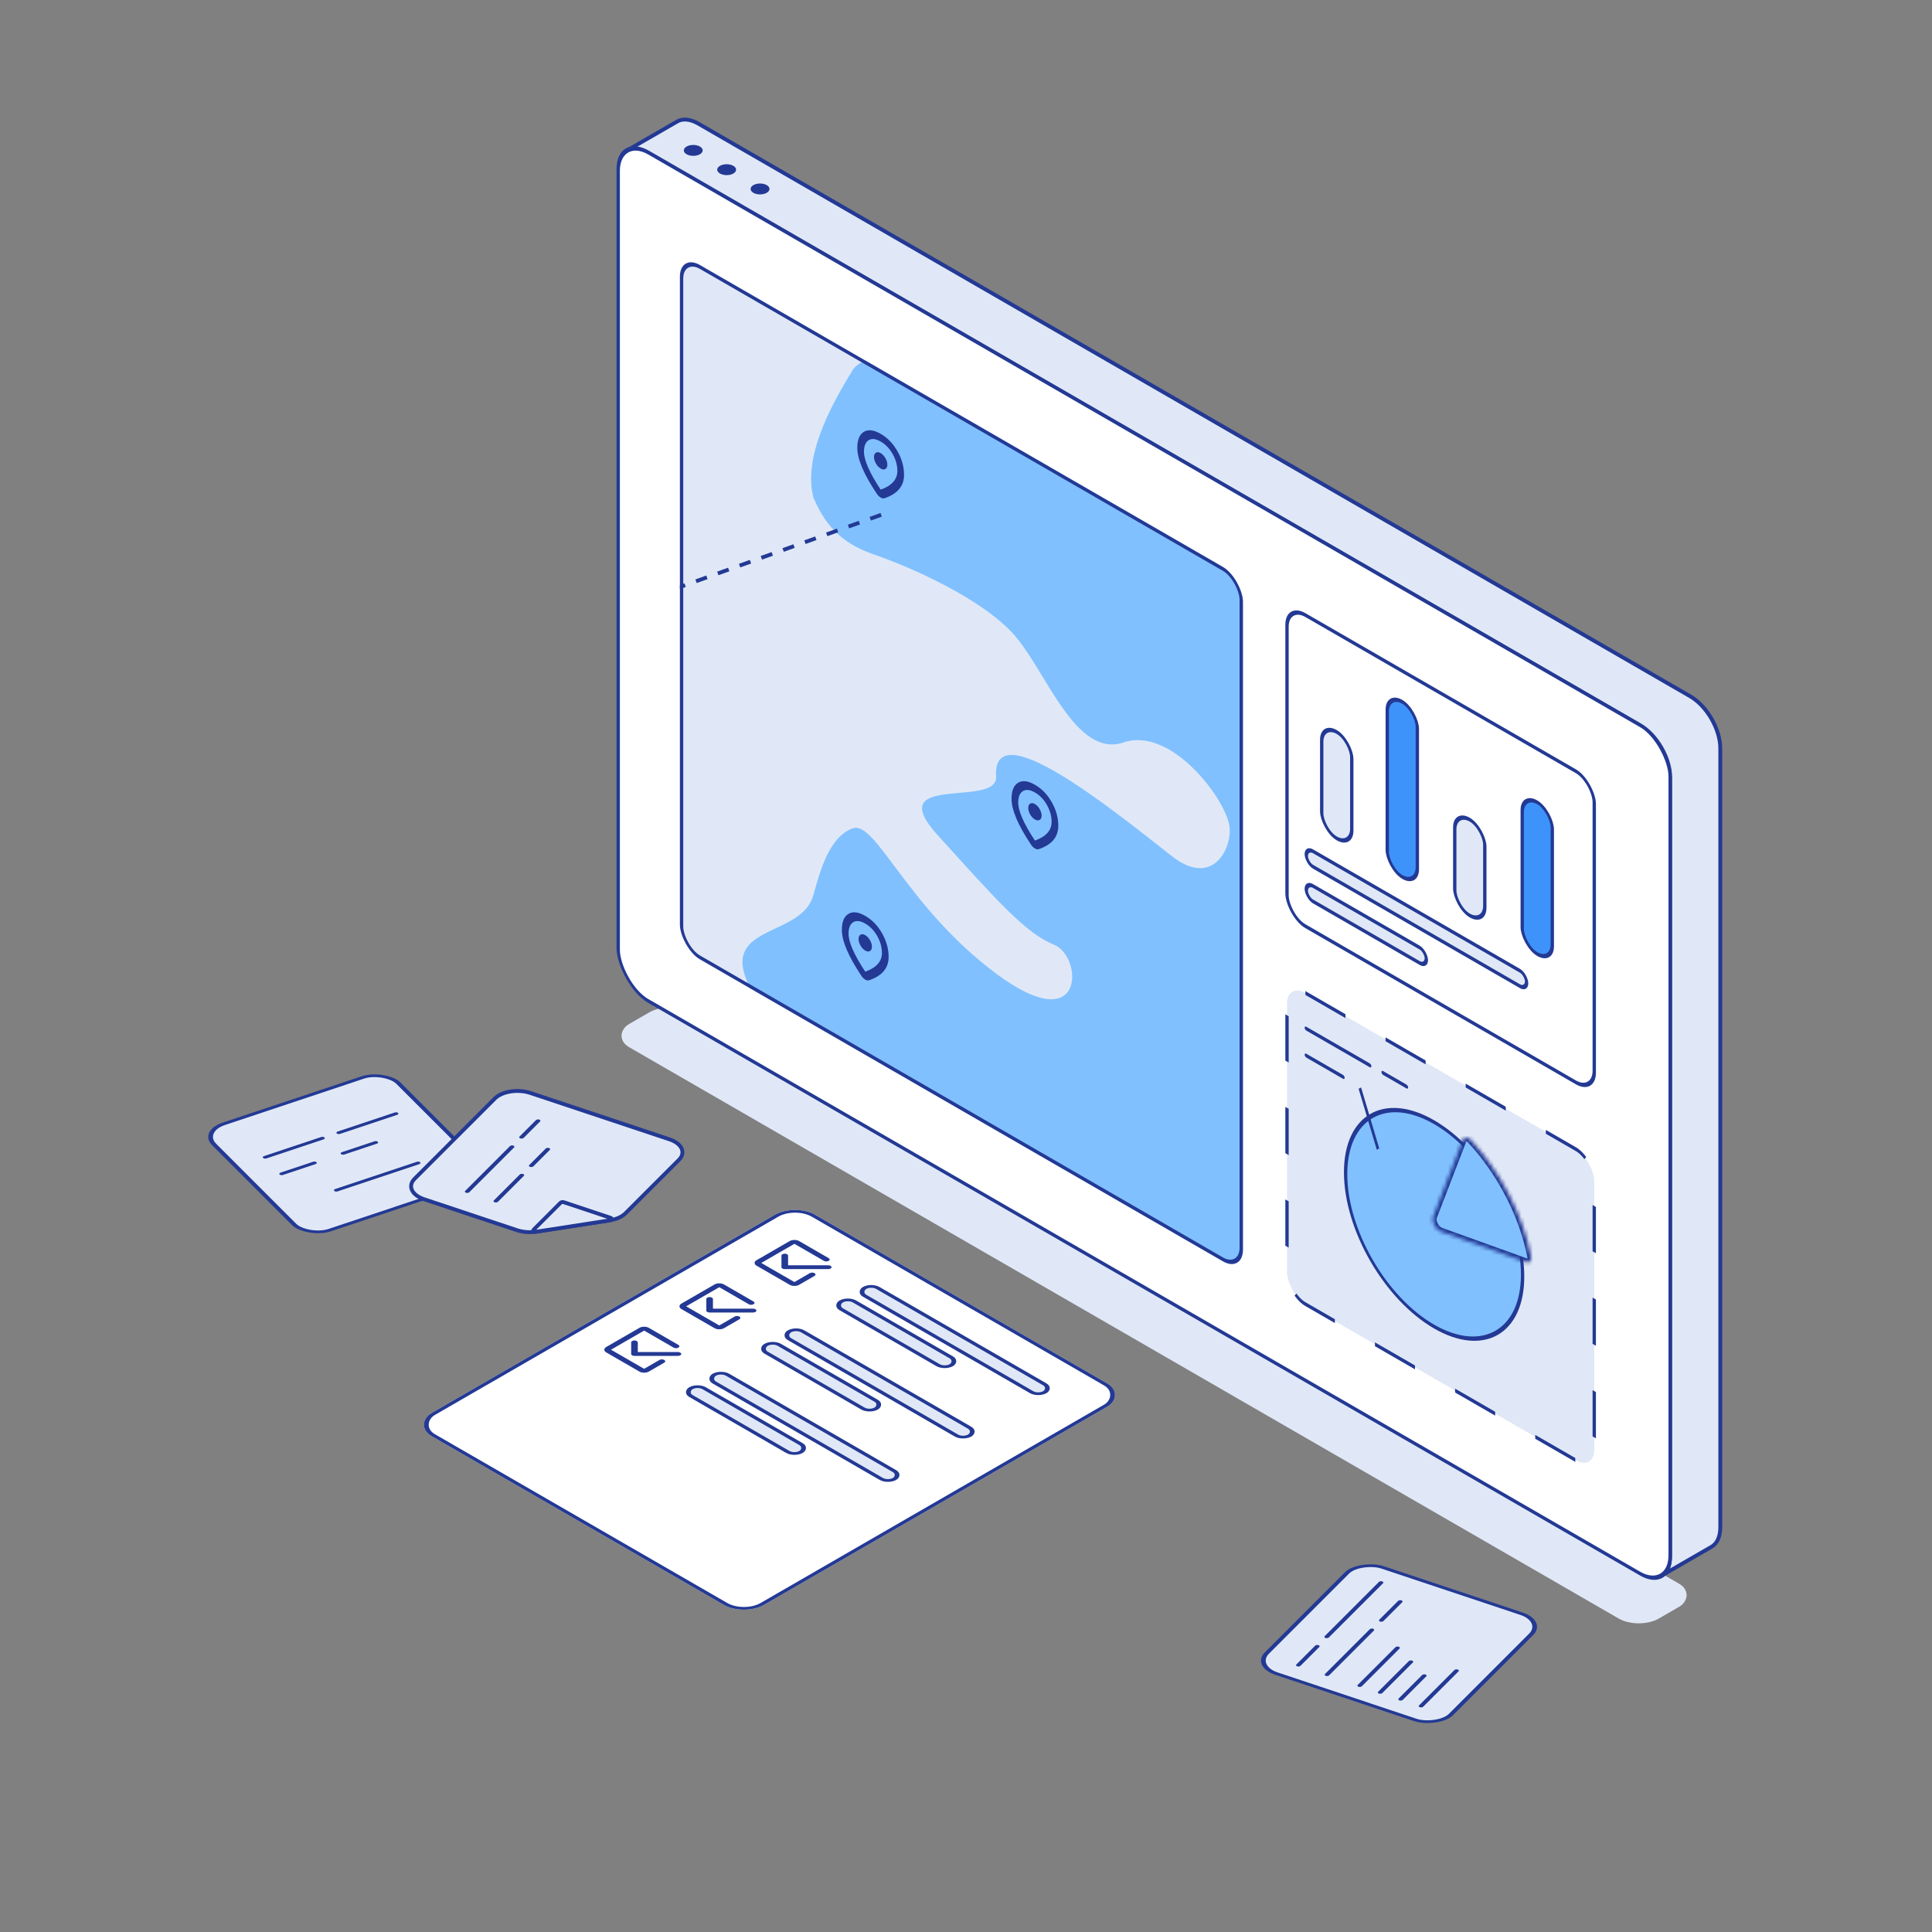
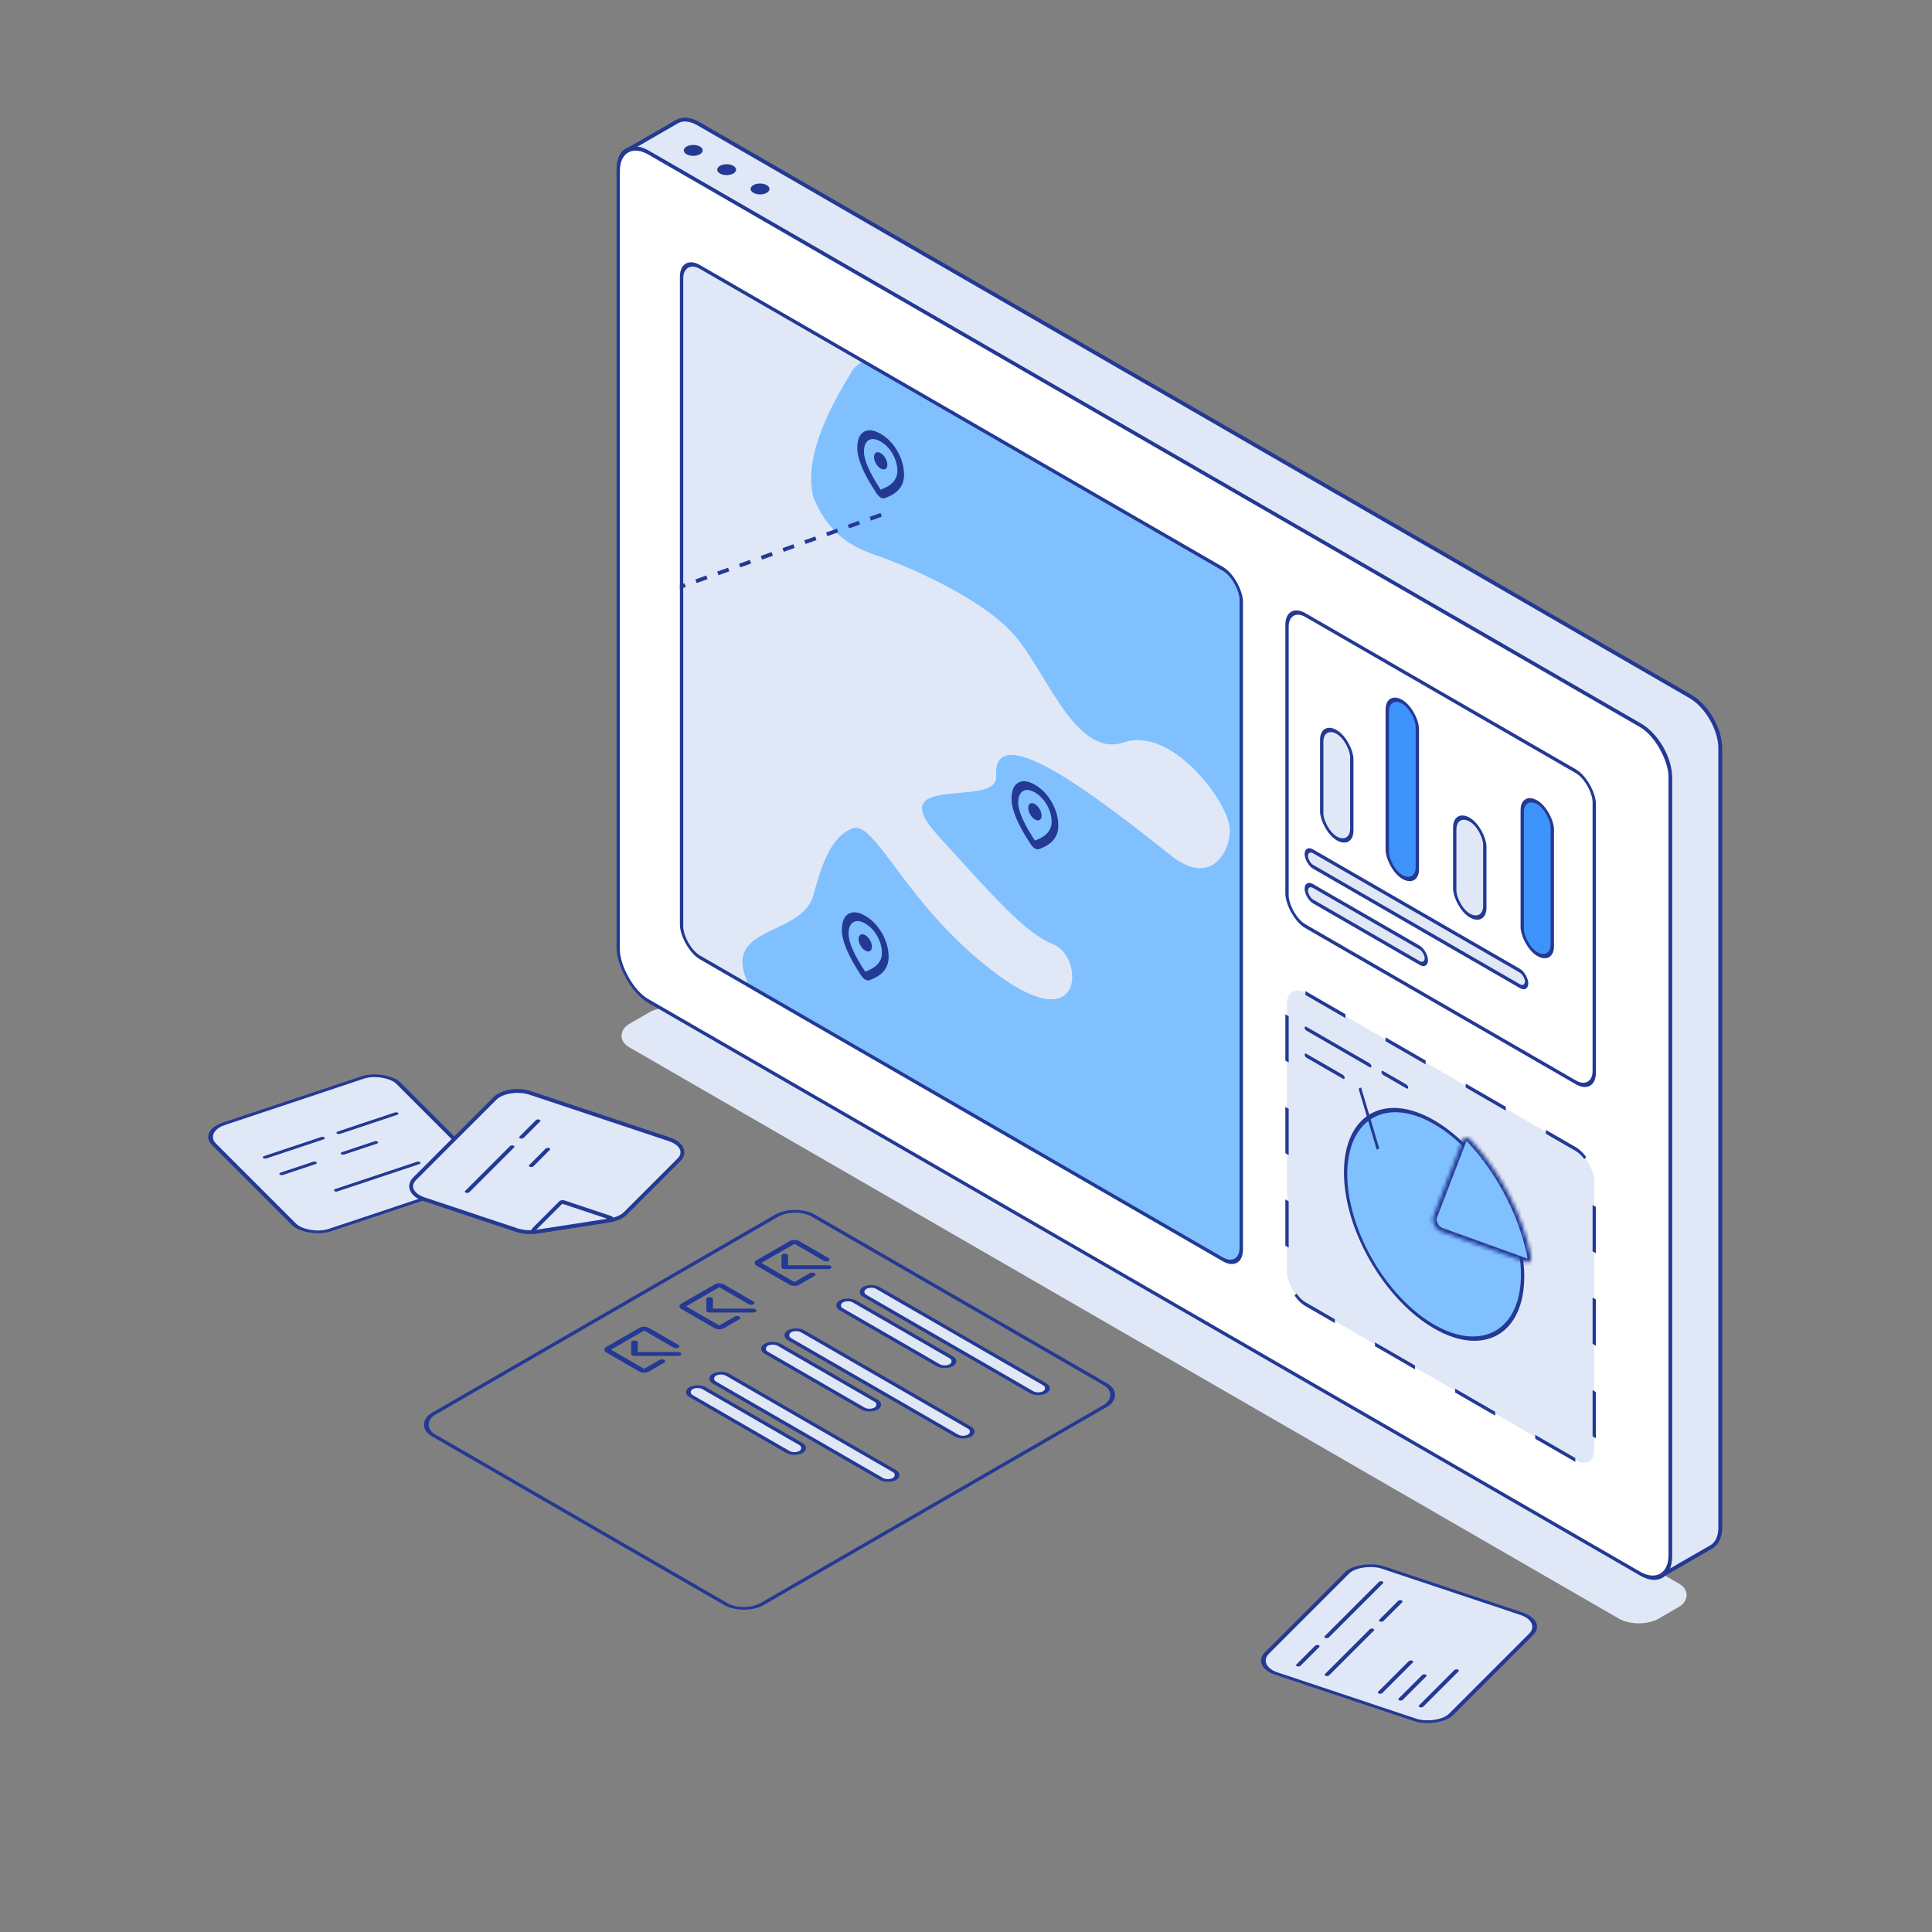
<svg xmlns="http://www.w3.org/2000/svg" width="501" height="501" viewBox="0 0 501 501" fill="none">
  <rect x="0" y="0" width="501" height="501" fill="#808080" stroke="none" />
  <rect x="0.837" y="-0.129" width="45" height="45" rx="5.5" transform="matrix(0.612 -0.612 1.061 0.354 324.772 432.598)" fill="#E0E8F7" stroke="#233994" />
  <rect width="20" height="1" rx="0.5" transform="matrix(0.612 -0.612 1.061 0.354 343.282 434.411)" fill="#233994" />
  <rect width="24" height="1" rx="0.5" transform="matrix(0.612 -0.612 1.061 0.354 343.206 424.587)" fill="#233994" />
  <rect width="9" height="1" rx="0.5" transform="matrix(0.612 -0.612 1.061 0.354 357.367 420.326)" fill="#233994" />
  <rect width="9" height="1" rx="0.5" transform="matrix(0.612 -0.612 1.061 0.354 335.858 431.936)" fill="#233994" />
-   <rect width="17" height="1" rx="0.5" transform="matrix(0.612 -0.612 1.061 0.354 351.768 437.239)" fill="#233994" />
  <rect width="14" height="1" rx="0.5" transform="matrix(0.612 -0.612 1.061 0.354 357.071 439.007)" fill="#233994" />
  <rect width="11" height="1" rx="0.5" transform="matrix(0.612 -0.612 1.061 0.354 362.374 440.775)" fill="#233994" />
  <rect width="16" height="1" rx="0.5" transform="matrix(0.612 -0.612 1.061 0.354 367.677 442.542)" fill="#233994" />
  <rect x="0.837" y="0.129" width="45" height="45" rx="5.5" transform="matrix(1.061 -0.354 0.612 0.612 51.181 293.609)" fill="#E0E8F7" stroke="#233994" />
  <rect width="15" height="1" rx="0.5" transform="matrix(1.061 -0.354 0.612 0.612 67.921 299.974)" fill="#233994" />
  <rect width="15" height="1" rx="0.5" transform="matrix(1.061 -0.354 0.612 0.612 87.013 293.61)" fill="#233994" />
  <rect width="9" height="1" rx="0.5" transform="matrix(1.061 -0.354 0.612 0.612 72.207 304.261)" fill="#233994" />
  <rect width="9" height="1" rx="0.5" transform="matrix(1.061 -0.354 0.612 0.612 88.117 298.958)" fill="#233994" />
  <rect width="21" height="1" rx="0.5" transform="matrix(1.061 -0.354 0.612 0.612 86.368 308.522)" fill="#233994" />
  <path d="M107.515 305.672L128.336 284.851C130.196 282.991 134.316 282.354 137.537 283.428L173.6 295.448C176.822 296.522 177.926 298.901 176.065 300.761L162.179 314.647C161.286 315.54 159.814 316.192 158.088 316.459L139.144 319.39C137.419 319.657 135.579 319.517 134.032 319.001L109.981 310.984C106.759 309.91 105.655 307.532 107.515 305.672Z" fill="#E0E8F7" stroke="#233994" />
  <path d="M138.371 318.885L145.367 311.889C145.536 311.72 145.911 311.662 146.203 311.759L158.321 315.798C158.793 315.956 158.7 316.364 158.174 316.446L139.06 319.403C138.533 319.485 138.098 319.158 138.371 318.885Z" fill="#E0E8F7" stroke="#233994" />
  <rect width="20" height="1" rx="0.5" transform="matrix(0.612 -0.612 1.061 0.354 120.325 309.125)" fill="#233994" />
  <rect width="8" height="1" rx="0.5" transform="matrix(0.612 -0.612 1.061 0.354 134.41 295.041)" fill="#233994" />
  <rect width="8" height="1" rx="0.5" transform="matrix(0.612 -0.612 1.061 0.354 136.935 302.415)" fill="#233994" />
-   <rect width="12" height="1" rx="0.5" transform="matrix(0.612 -0.612 1.061 0.354 127.75 311.6)" fill="#233994" />
  <rect width="308.335" height="18.069" rx="6" transform="matrix(0.866 0.5 -0.866 0.5 173.586 259.512)" fill="#E0E8F7" />
  <path d="M175.584 31.519C177.106 30.64 179.101 30.913 181.096 32.065L438.305 180.565C442.609 183.05 446.099 189.094 446.099 194.065V396.065C446.099 398.368 445.338 400.232 443.816 401.111L430.826 408.611C432.348 407.732 433.108 405.868 433.108 403.565V201.565C433.108 196.594 429.619 190.55 425.314 188.065L168.104 39.565C166.11 38.413 164.116 38.141 162.594 39.019L175.584 31.519Z" fill="#E0E8F7" stroke="#233994" />
  <rect width="315" height="220" rx="9" transform="matrix(0.866 0.5 0 1 160.311 35.065)" fill="white" stroke="#233994" />
  <rect x="0.433" y="0.75" width="92" height="80.679" rx="5.5" transform="matrix(0.866 0.5 0 1 333.369 253.784)" fill="#E0E8F7" stroke="#233994" stroke-dasharray="12 12" />
  <rect x="0.433" y="0.75" width="92" height="80.679" rx="5.5" transform="matrix(0.866 0.5 0 1 333.369 155.784)" stroke="#233994" />
  <g clip-path="url(#clip0_3070_114)">
    <rect width="168.586" height="180.038" rx="6" transform="matrix(0.866 0.5 0 1 176.311 65.732)" fill="#E0E8F7" />
    <path d="M258.307 201.366C257.284 184.982 286.729 208.482 303.806 221.957C314.442 230.349 319.449 220.07 318.848 214.481C318.095 207.496 303.806 188.327 291.397 192.518C278.988 196.71 271.468 174.46 263.195 164.88C254.923 155.299 236.121 147.065 226.72 143.821C219.2 141.226 214.416 137.232 210.927 129.025C207.92 117.482 217.169 102.492 221.08 96.015C224.991 89.537 250.786 90.308 263.195 91.504L337.273 124.664C356.325 143.089 395.407 180.677 399.318 183.634C403.229 186.59 400.947 266.977 399.318 306.801C391.045 333.908 374.124 388.867 372.62 391.842C370.74 395.561 316.215 371.506 303.806 364.342C291.397 357.178 235.633 344.275 235.633 332.482C235.633 320.689 206.621 285.732 193.631 254.232C187.652 239.734 207.92 242.982 210.927 232.101L210.957 231.993C212.707 225.659 215.098 217.006 221.08 214.814C227.096 212.61 234.993 235.076 258.307 252.467C281.621 269.858 280.869 248.023 273.348 244.991C265.827 241.959 258.307 233.25 243.266 216.704C228.224 200.158 258.827 209.695 258.307 201.366Z" fill="#80C0FF" />
    <path d="M224.373 251.975C225.802 251.467 226.881 250.806 227.61 249.994C228.339 249.182 228.703 248.234 228.703 247.15C228.703 245.65 228.299 244.183 227.49 242.75C226.682 241.317 225.643 240.233 224.373 239.5C223.103 238.767 222.063 238.65 221.255 239.15C220.447 239.65 220.043 240.65 220.043 242.15C220.043 243.233 220.407 244.602 221.136 246.257C221.866 247.911 222.944 249.817 224.373 251.975ZM224.373 254.025C224.2 253.925 224.026 253.792 223.853 253.625C223.68 253.458 223.521 253.267 223.377 253.05C221.674 250.5 220.403 248.238 219.566 246.263C218.729 244.288 218.311 242.584 218.311 241.15C218.311 239.067 218.873 237.679 219.999 236.988C221.125 236.297 222.583 236.467 224.373 237.5C226.163 238.533 227.62 240.045 228.746 242.038C229.872 244.031 230.435 246.068 230.435 248.15C230.435 249.583 230.016 250.804 229.179 251.813C228.342 252.822 227.072 253.617 225.369 254.2C225.224 254.25 225.066 254.258 224.892 254.225C224.719 254.192 224.546 254.125 224.373 254.025ZM224.373 246.5C224.849 246.775 225.257 246.815 225.596 246.62C225.936 246.424 226.105 246.051 226.105 245.5C226.104 244.949 225.935 244.381 225.596 243.795C225.258 243.209 224.85 242.777 224.373 242.5C223.895 242.223 223.488 242.184 223.15 242.382C222.812 242.58 222.642 242.953 222.641 243.5C222.639 244.047 222.809 244.616 223.15 245.207C223.491 245.798 223.899 246.229 224.373 246.5Z" fill="#233994" />
    <path d="M268.373 217.975C269.802 217.467 270.881 216.806 271.61 215.994C272.339 215.182 272.703 214.234 272.703 213.15C272.703 211.65 272.299 210.183 271.49 208.75C270.682 207.317 269.643 206.233 268.373 205.5C267.103 204.767 266.063 204.65 265.255 205.15C264.447 205.65 264.043 206.65 264.043 208.15C264.043 209.233 264.407 210.602 265.136 212.257C265.866 213.911 266.944 215.817 268.373 217.975ZM268.373 220.025C268.2 219.925 268.026 219.792 267.853 219.625C267.68 219.458 267.521 219.267 267.377 219.05C265.674 216.5 264.403 214.238 263.566 212.263C262.729 210.288 262.311 208.584 262.311 207.15C262.311 205.067 262.873 203.679 263.999 202.988C265.125 202.297 266.583 202.467 268.373 203.5C270.163 204.533 271.62 206.045 272.746 208.038C273.872 210.031 274.435 212.068 274.435 214.15C274.435 215.583 274.016 216.804 273.179 217.813C272.342 218.822 271.072 219.617 269.369 220.2C269.224 220.25 269.066 220.258 268.892 220.225C268.719 220.192 268.546 220.125 268.373 220.025ZM268.373 212.5C268.849 212.775 269.257 212.815 269.596 212.62C269.936 212.424 270.105 212.051 270.105 211.5C270.104 210.949 269.935 210.381 269.596 209.795C269.258 209.209 268.85 208.777 268.373 208.5C267.895 208.223 267.488 208.184 267.15 208.382C266.812 208.58 266.642 208.953 266.641 209.5C266.639 210.047 266.809 210.616 267.15 211.207C267.491 211.798 267.899 212.229 268.373 212.5Z" fill="#233994" />
    <path d="M228.373 126.975C229.802 126.467 230.881 125.806 231.61 124.994C232.339 124.182 232.703 123.234 232.703 122.15C232.703 120.65 232.299 119.183 231.49 117.75C230.682 116.317 229.643 115.233 228.373 114.5C227.103 113.767 226.063 113.65 225.255 114.15C224.447 114.65 224.043 115.65 224.043 117.15C224.043 118.233 224.407 119.602 225.136 121.257C225.866 122.911 226.944 124.817 228.373 126.975ZM228.373 129.025C228.2 128.925 228.026 128.792 227.853 128.625C227.68 128.458 227.521 128.267 227.377 128.05C225.674 125.5 224.403 123.238 223.566 121.263C222.729 119.288 222.311 117.584 222.311 116.15C222.311 114.067 222.873 112.679 223.999 111.988C225.125 111.297 226.583 111.467 228.373 112.5C230.163 113.533 231.62 115.045 232.746 117.038C233.872 119.031 234.435 121.068 234.435 123.15C234.435 124.583 234.016 125.804 233.179 126.813C232.342 127.822 231.072 128.617 229.369 129.2C229.224 129.25 229.066 129.258 228.892 129.225C228.719 129.192 228.546 129.125 228.373 129.025ZM228.373 121.5C228.849 121.775 229.257 121.815 229.596 121.62C229.936 121.424 230.105 121.051 230.105 120.5C230.104 119.949 229.935 119.381 229.596 118.795C229.258 118.209 228.85 117.777 228.373 117.5C227.895 117.223 227.488 117.184 227.15 117.382C226.812 117.58 226.642 117.953 226.641 118.5C226.639 119.047 226.809 119.616 227.15 120.207C227.491 120.798 227.899 121.229 228.373 121.5Z" fill="#233994" />
    <path d="M228.5 133.5L163 157" stroke="#233994" stroke-dasharray="3 3" />
  </g>
  <rect x="0.433" y="0.75" width="167.586" height="179.038" rx="5.5" transform="matrix(0.866 0.5 0 1 176.369 65.516)" stroke="#233994" />
  <circle cx="2" cy="2" r="2" transform="matrix(0.866 0.5 -0.866 0.5 188.435 42)" fill="#233994" />
  <circle cx="2" cy="2" r="2" transform="matrix(0.866 0.5 -0.866 0.5 197.095 47)" fill="#233994" />
  <circle cx="2" cy="2" r="2" transform="matrix(0.866 0.5 -0.866 0.5 179.775 37)" fill="#233994" />
  <rect x="0.433" y="0.75" width="9" height="27.58" rx="4.5" transform="matrix(0.866 0.5 0 1 342.369 186.61)" fill="#E0E8F7" stroke="#233994" />
  <rect x="0.433" y="0.75" width="9" height="45.41" rx="4.5" transform="matrix(0.866 0.5 0 1 359.369 178.783)" fill="#3D93FA" stroke="#233994" />
  <rect x="0.433" y="0.75" width="9" height="24.85" rx="4.5" transform="matrix(0.866 0.5 0 1 376.866 209.34)" fill="#E0E8F7" stroke="#233994" />
  <rect x="0.433" y="0.75" width="9" height="39.34" rx="4.5" transform="matrix(0.866 0.5 0 1 394.369 204.846)" fill="#3D93FA" stroke="#233994" />
  <rect x="0.433" y="0.75" width="65.973" height="4" rx="2" transform="matrix(0.866 0.5 0 1 338.369 218.784)" fill="#E0E8F7" />
  <rect x="0.433" y="0.75" width="65.973" height="4" rx="2" transform="matrix(0.866 0.5 0 1 338.369 218.784)" stroke="#233994" />
  <rect x="0.433" y="0.75" width="35.95" height="4" rx="2" transform="matrix(0.866 0.5 0 1 338.369 227.784)" fill="#E0E8F7" />
  <rect x="0.433" y="0.75" width="35.95" height="4" rx="2" transform="matrix(0.866 0.5 0 1 338.369 227.784)" stroke="#233994" />
  <circle cx="27" cy="27" r="26.5" transform="matrix(0.866 0.5 0 1 348.507 277)" fill="#80C0FF" stroke="#233994" />
  <mask id="path-44-inside-1_3070_114" fill="white">
    <path d="M379.328 295.574C379.655 294.725 380.652 294.759 381.528 295.708C385.323 299.817 388.697 304.659 391.388 309.872C394.078 315.086 396.004 320.512 397.026 325.737C397.262 326.944 396.638 327.631 395.698 327.293L373.578 319.326C372.259 318.851 371.171 316.743 371.63 315.552L379.328 295.574Z" />
  </mask>
  <path d="M379.328 295.574C379.655 294.725 380.652 294.759 381.528 295.708C385.323 299.817 388.697 304.659 391.388 309.872C394.078 315.086 396.004 320.512 397.026 325.737C397.262 326.944 396.638 327.631 395.698 327.293L373.578 319.326C372.259 318.851 371.171 316.743 371.63 315.552L379.328 295.574Z" fill="#80C0FF" stroke="#233994" stroke-width="2" mask="url(#path-44-inside-1_3070_114)" />
  <path d="M357.665 297.806L357.02 298.14L352.311 282.334L352.956 282L357.665 297.806Z" fill="#233994" />
  <rect width="20" height="1" rx="0.5" transform="matrix(0.866 0.5 0 1 338.311 266)" fill="#233994" />
  <rect width="8" height="1" rx="0.5" transform="matrix(0.866 0.5 0 1 358.229 277.5)" fill="#233994" />
  <rect width="12" height="1" rx="0.5" transform="matrix(0.866 0.5 0 1 338.311 273)" fill="#233994" />
  <g clip-path="url(#clip1_3070_114)">
-     <rect width="99.527" height="114.832" rx="6" transform="matrix(0.866 0.5 -0.866 0.5 206.165 312)" fill="white" />
    <rect y="0.5" width="54" height="4" rx="2" transform="matrix(0.866 0.5 -0.866 0.5 226.356 332.75)" fill="#E0E8F7" />
    <rect y="0.5" width="54" height="4" rx="2" transform="matrix(0.866 0.5 -0.866 0.5 226.356 332.75)" stroke="#233994" />
    <rect y="0.5" width="54" height="4" rx="2" transform="matrix(0.866 0.5 -0.866 0.5 206.87 344)" fill="#E0E8F7" />
    <rect y="0.5" width="54" height="4" rx="2" transform="matrix(0.866 0.5 -0.866 0.5 206.87 344)" stroke="#233994" />
    <rect y="0.5" width="54" height="4" rx="2" transform="matrix(0.866 0.5 -0.866 0.5 187.385 355.25)" fill="#E0E8F7" />
    <rect y="0.5" width="54" height="4" rx="2" transform="matrix(0.866 0.5 -0.866 0.5 187.385 355.25)" stroke="#233994" />
    <rect y="0.5" width="33" height="4" rx="2" transform="matrix(0.866 0.5 -0.866 0.5 220.293 336.25)" fill="#E0E8F7" />
    <rect y="0.5" width="33" height="4" rx="2" transform="matrix(0.866 0.5 -0.866 0.5 220.293 336.25)" stroke="#233994" />
    <rect y="0.5" width="33" height="4" rx="2" transform="matrix(0.866 0.5 -0.866 0.5 200.808 347.5)" fill="#E0E8F7" />
    <rect y="0.5" width="33" height="4" rx="2" transform="matrix(0.866 0.5 -0.866 0.5 200.808 347.5)" stroke="#233994" />
    <rect y="0.5" width="33" height="4" rx="2" transform="matrix(0.866 0.5 -0.866 0.5 181.322 358.75)" fill="#E0E8F7" />
    <rect y="0.5" width="33" height="4" rx="2" transform="matrix(0.866 0.5 -0.866 0.5 181.322 358.75)" stroke="#233994" />
    <g clip-path="url(#clip2_3070_114)">
      <path d="M176.704 339.458C176.366 339.264 176.198 339.028 176.198 338.75C176.198 338.473 176.366 338.237 176.704 338.042L185.292 333.083C185.629 332.889 186.038 332.791 186.519 332.792C186.999 332.792 187.408 332.889 187.745 333.083L195.398 337.502C195.572 337.602 195.659 337.72 195.659 337.856C195.659 337.992 195.572 338.11 195.398 338.21C195.224 338.31 195.02 338.36 194.784 338.36C194.548 338.361 194.344 338.311 194.171 338.21L186.519 333.792L177.93 338.75L186.519 343.708L190.506 341.406C190.68 341.306 190.884 341.256 191.119 341.256C191.354 341.256 191.559 341.306 191.733 341.406C191.907 341.506 191.993 341.624 191.993 341.761C191.993 341.897 191.907 342.015 191.733 342.115L187.745 344.417C187.408 344.612 186.999 344.709 186.519 344.709C186.038 344.71 185.629 344.612 185.292 344.417L176.704 339.458ZM184.878 339.361H195.306C195.531 339.361 195.725 339.408 195.889 339.503C196.052 339.597 196.139 339.712 196.149 339.848C196.16 339.984 196.078 340.102 195.904 340.202C195.73 340.302 195.521 340.353 195.275 340.353H184.019C183.773 340.353 183.569 340.305 183.405 340.211C183.242 340.117 183.16 339.998 183.16 339.857L183.16 336.846C183.16 336.717 183.247 336.601 183.421 336.501C183.595 336.401 183.794 336.351 184.019 336.351C184.244 336.351 184.443 336.401 184.617 336.501C184.791 336.601 184.878 336.717 184.878 336.846L184.878 339.361Z" fill="#233994" />
    </g>
    <g clip-path="url(#clip3_3070_114)">
      <path d="M157.218 350.708C156.881 350.514 156.712 350.278 156.712 350C156.712 349.723 156.881 349.487 157.218 349.292L165.806 344.333C166.143 344.139 166.552 344.041 167.033 344.042C167.513 344.042 167.922 344.139 168.26 344.333L175.912 348.752C176.086 348.852 176.173 348.97 176.173 349.106C176.173 349.242 176.086 349.36 175.912 349.46C175.739 349.56 175.534 349.61 175.298 349.61C175.063 349.611 174.859 349.561 174.686 349.46L167.033 345.042L158.445 350L167.033 354.958L171.02 352.656C171.194 352.556 171.399 352.506 171.634 352.506C171.869 352.506 172.073 352.556 172.247 352.656C172.421 352.756 172.508 352.874 172.508 353.011C172.508 353.147 172.421 353.265 172.247 353.365L168.26 355.667C167.922 355.862 167.513 355.959 167.033 355.959C166.552 355.96 166.143 355.862 165.806 355.667L157.218 350.708ZM165.392 350.611H175.82C176.045 350.611 176.24 350.658 176.403 350.753C176.567 350.847 176.654 350.962 176.664 351.098C176.674 351.234 176.592 351.352 176.419 351.452C176.245 351.552 176.035 351.603 175.79 351.603H164.533C164.288 351.603 164.083 351.555 163.92 351.461C163.756 351.367 163.674 351.248 163.674 351.107L163.674 348.096C163.674 347.967 163.761 347.851 163.935 347.751C164.109 347.651 164.308 347.601 164.533 347.601C164.758 347.601 164.958 347.651 165.131 347.751C165.305 347.851 165.392 347.967 165.392 348.096L165.392 350.611Z" fill="#233994" />
    </g>
    <g clip-path="url(#clip4_3070_114)">
      <path d="M196.189 328.208C195.852 328.014 195.683 327.778 195.683 327.5C195.683 327.223 195.852 326.987 196.189 326.792L204.777 321.833C205.115 321.639 205.524 321.541 206.004 321.542C206.485 321.542 206.894 321.639 207.231 321.833L214.884 326.252C215.057 326.352 215.144 326.47 215.144 326.606C215.144 326.742 215.057 326.86 214.884 326.96C214.71 327.06 214.505 327.11 214.27 327.11C214.034 327.111 213.83 327.061 213.657 326.96L206.004 322.542L197.416 327.5L206.004 332.458L209.991 330.156C210.165 330.056 210.37 330.006 210.605 330.006C210.84 330.006 211.045 330.056 211.218 330.156C211.392 330.256 211.479 330.374 211.479 330.511C211.479 330.647 211.392 330.765 211.218 330.865L207.231 333.167C206.894 333.362 206.485 333.459 206.004 333.459C205.524 333.46 205.115 333.362 204.777 333.167L196.189 328.208ZM204.363 328.111H214.792C215.017 328.111 215.211 328.158 215.374 328.253C215.538 328.347 215.625 328.462 215.635 328.598C215.645 328.734 215.564 328.852 215.39 328.952C215.216 329.052 215.006 329.103 214.761 329.103H203.504C203.259 329.103 203.055 329.055 202.891 328.961C202.727 328.867 202.646 328.748 202.646 328.607L202.646 325.596C202.646 325.467 202.732 325.351 202.906 325.251C203.08 325.151 203.279 325.101 203.504 325.101C203.729 325.101 203.929 325.151 204.103 325.251C204.276 325.351 204.363 325.467 204.363 325.596L204.363 328.111Z" fill="#233994" />
    </g>
  </g>
  <rect y="0.5" width="98.527" height="113.832" rx="5.5" transform="matrix(0.866 0.5 -0.866 0.5 206.598 312.25)" stroke="#233994" />
  <defs>
    <clipPath id="clip0_3070_114">
      <rect width="168.586" height="180.038" rx="6" transform="matrix(0.866 0.5 0 1 176.311 65.732)" fill="white" />
    </clipPath>
    <clipPath id="clip1_3070_114">
      <rect width="99.527" height="114.832" rx="6" transform="matrix(0.866 0.5 -0.866 0.5 206.165 312)" fill="white" />
    </clipPath>
    <clipPath id="clip2_3070_114">
      <rect width="17" height="17" fill="white" transform="matrix(0.866 0.5 -0.866 0.5 186.519 330.25)" />
    </clipPath>
    <clipPath id="clip3_3070_114">
      <rect width="17" height="17" fill="white" transform="matrix(0.866 0.5 -0.866 0.5 167.033 341.5)" />
    </clipPath>
    <clipPath id="clip4_3070_114">
      <rect width="17" height="17" fill="white" transform="matrix(0.866 0.5 -0.866 0.5 206.004 319)" />
    </clipPath>
  </defs>
</svg>